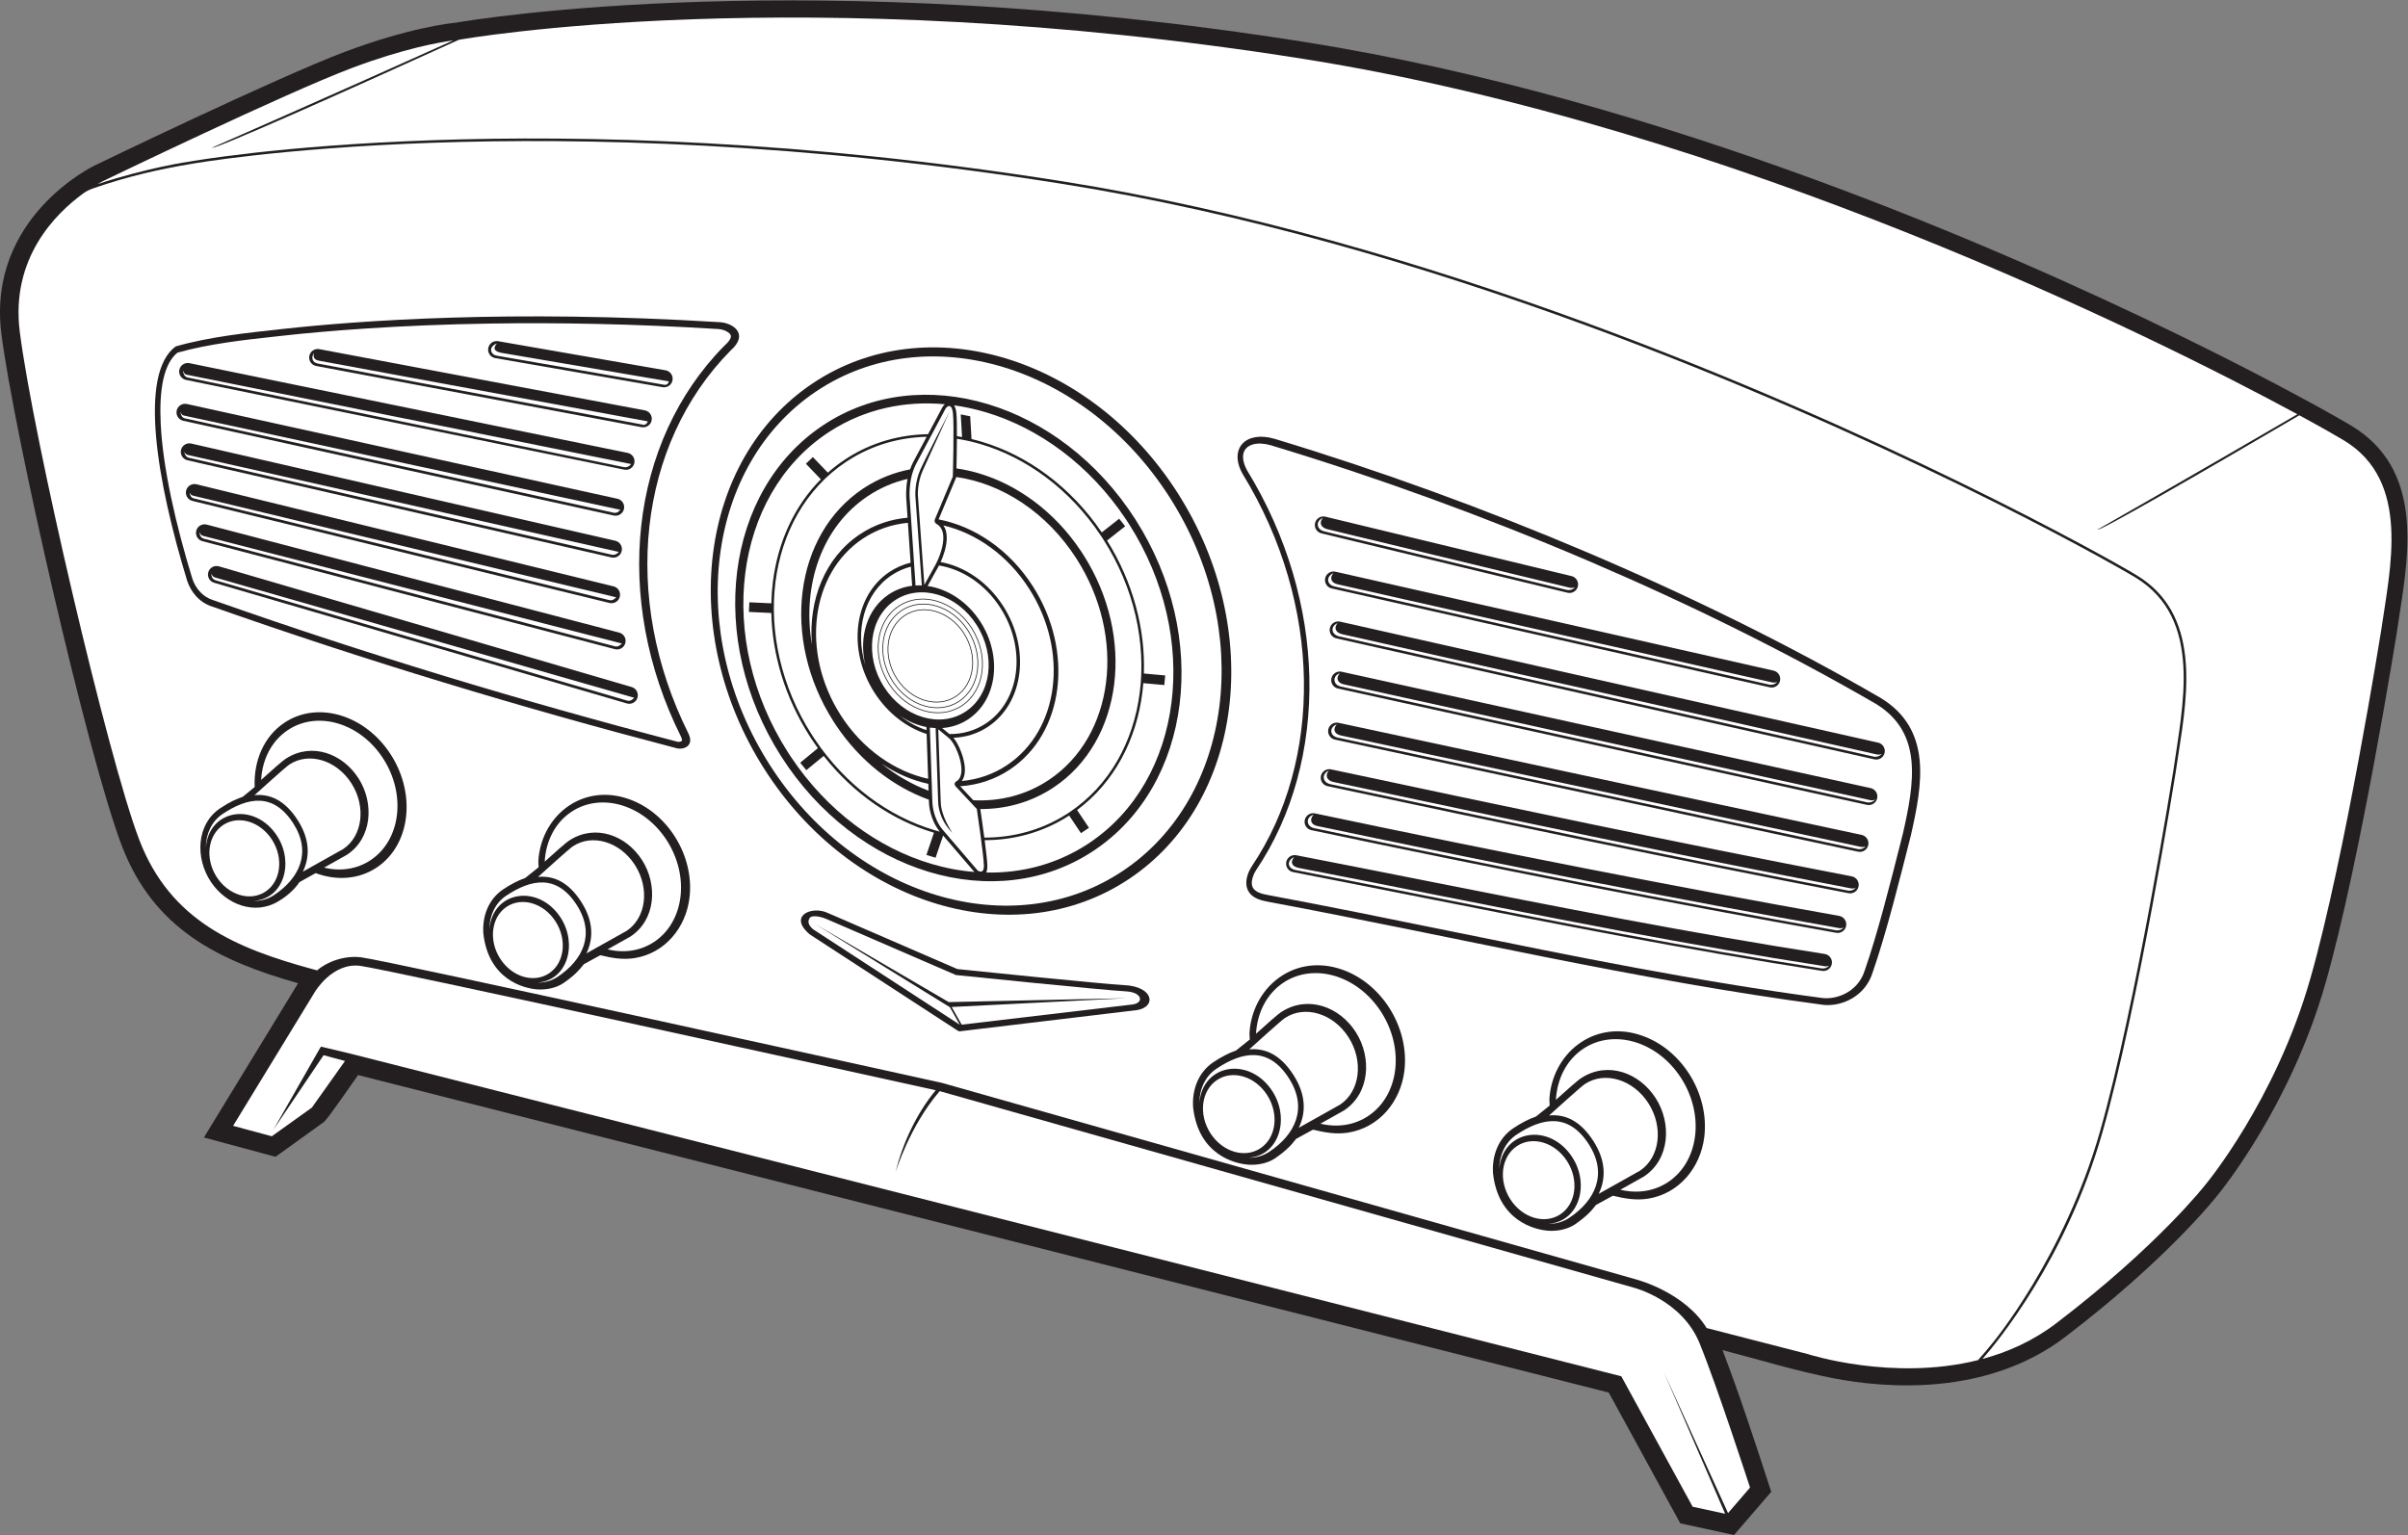
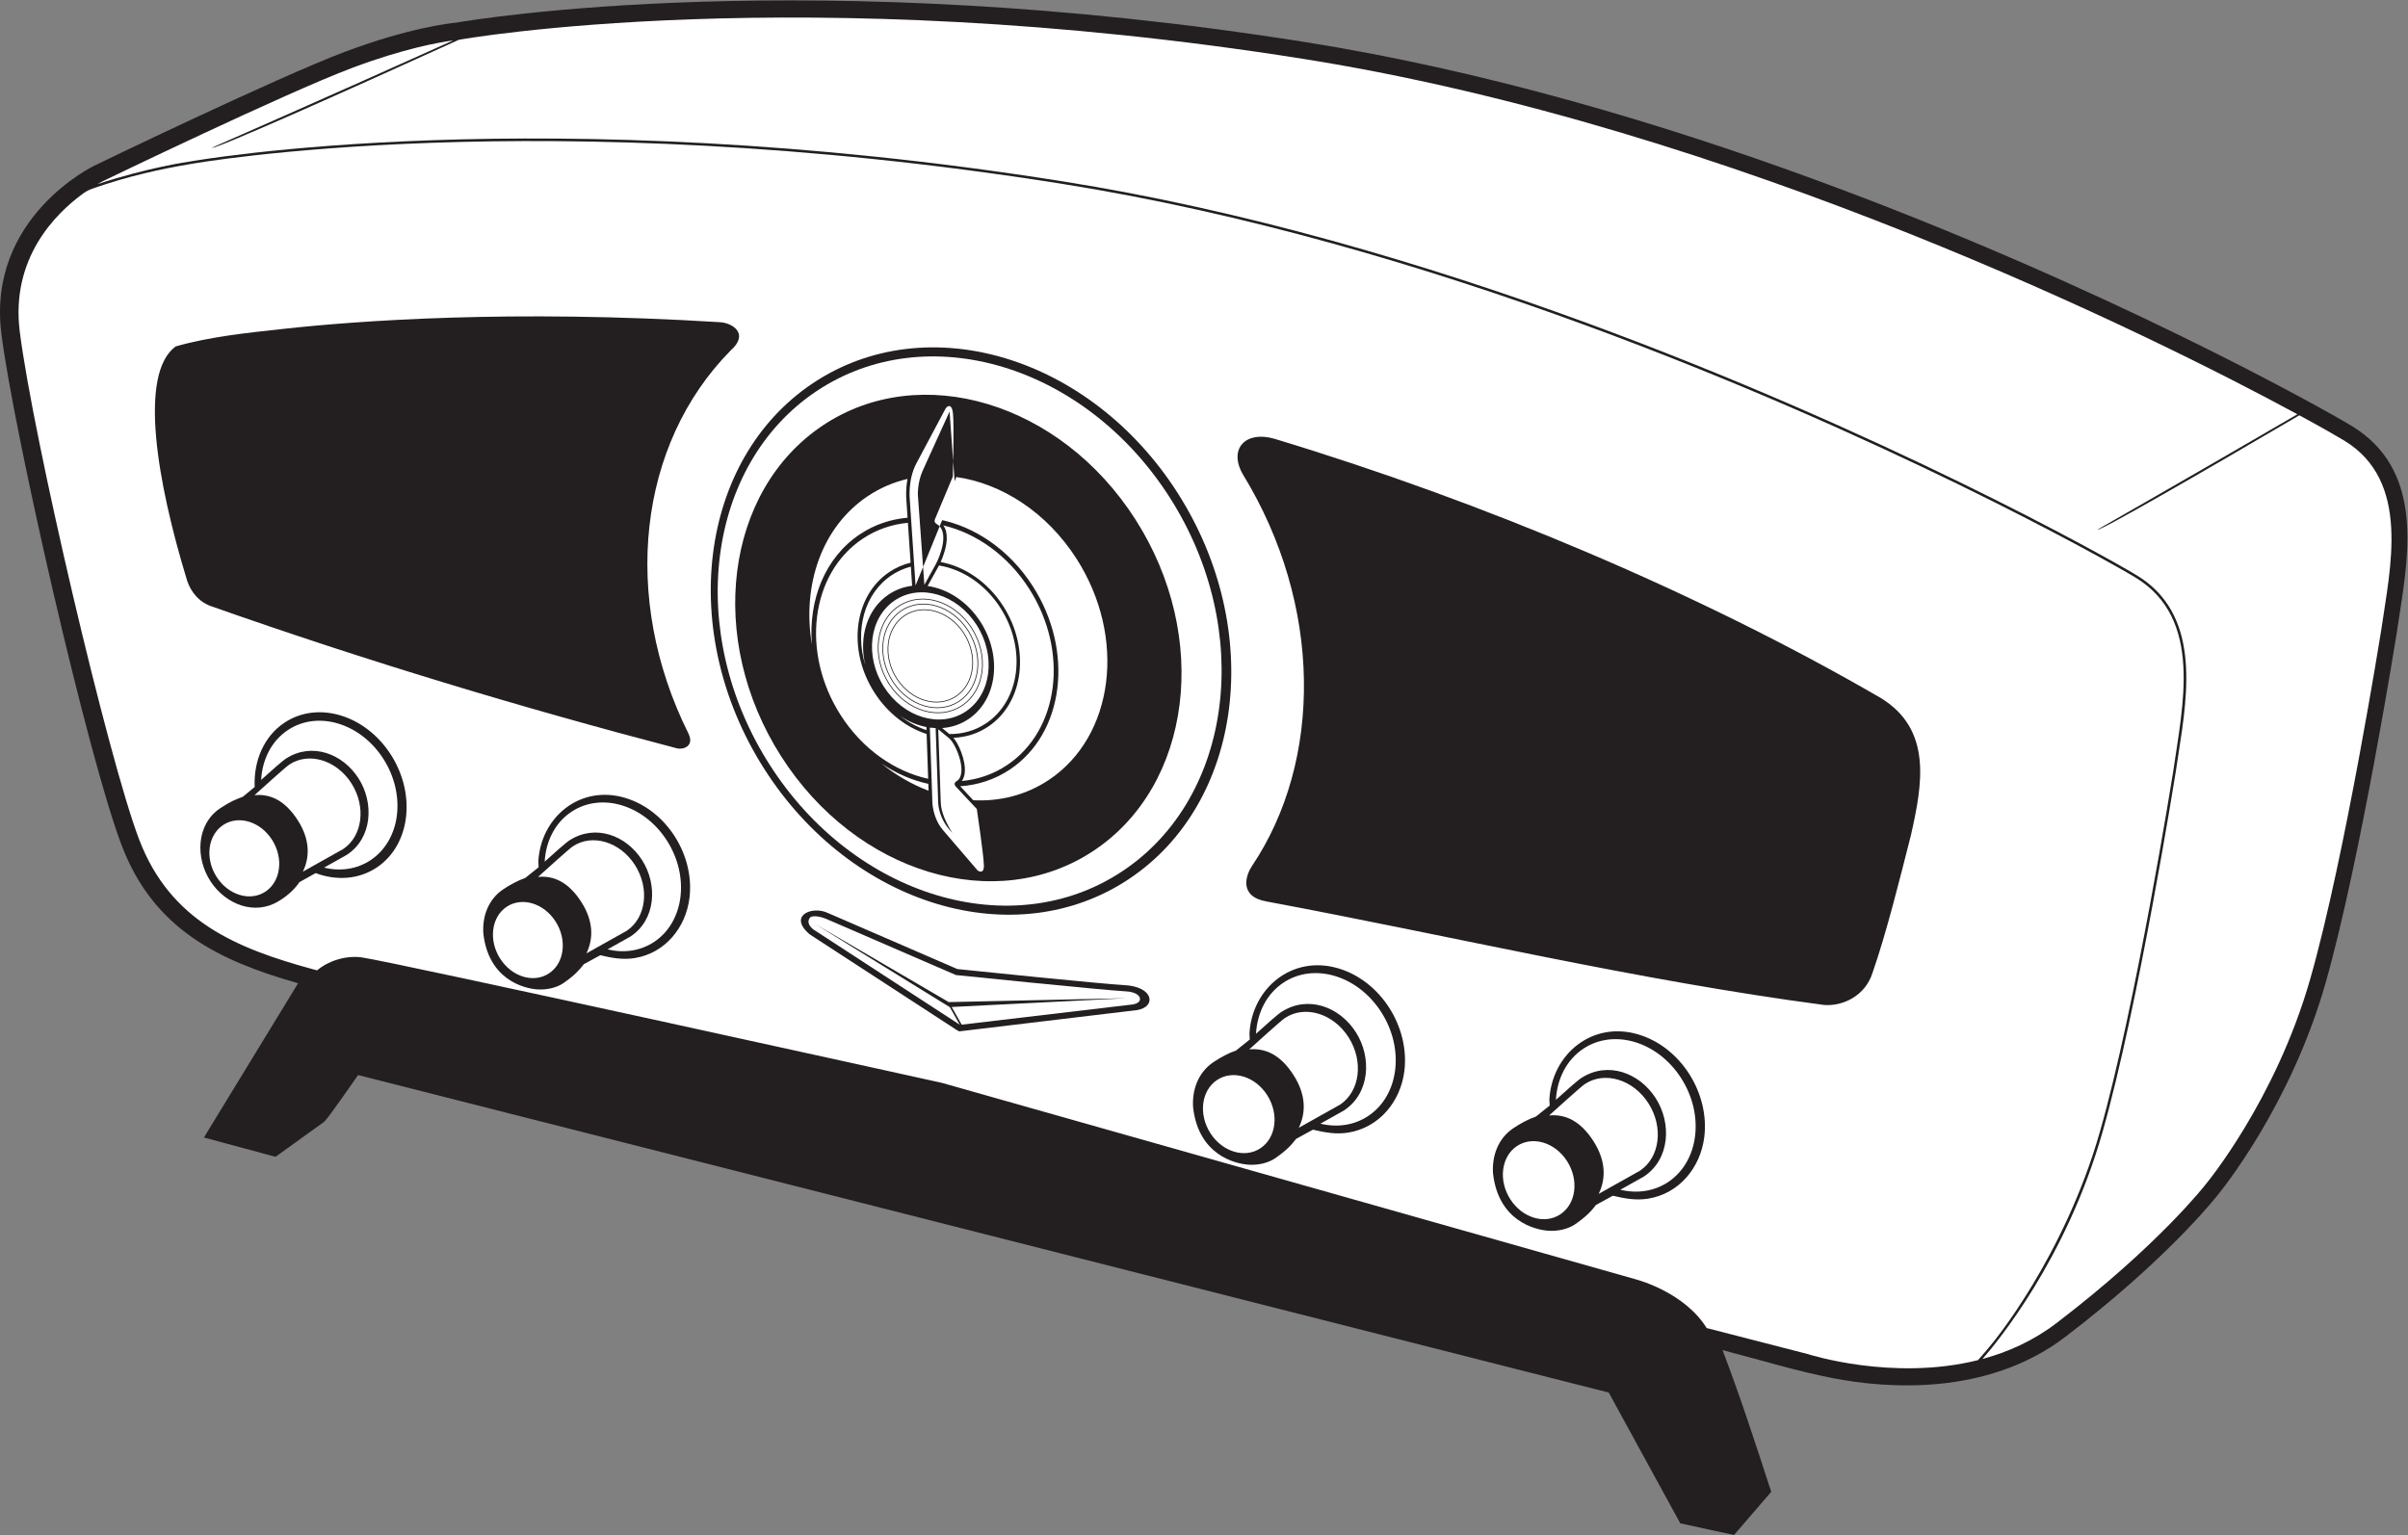
<svg xmlns="http://www.w3.org/2000/svg" viewBox="0 0 934.68 595.947" height="595.947" width="934.68" xml:space="preserve" id="svg2" version="1.1">
  <rect x="0" y="0" width="934.68" height="595.947" fill="#808080" stroke="none" />
  <defs id="defs6" />
  <g transform="matrix(1.333,0,0,-1.333,0,595.947)" id="g10">
    <g transform="scale(0.1)" id="g12">
      <path id="path14" style="fill:#231f20;fill-opacity:1;fill-rule:evenodd;stroke:none" d="m 5015.91,538.398 c 51.73,-135.871 96.8,-274.492 141.73,-412.675 L 5049.31,0 4892.8,33.895 4684.54,414.805 1042.68,1339.56 c -16.39,-23.08 -84.907,-123.01 -98.637,-136 L 802.32,1101.48 593.773,1157.72 867.988,1606.97 C 637.797,1672.19 448.07,1763.72 354.848,2007.14 254.684,2268.69 38.887,3219.73 3.953,3499.16 -38.469,3838.5 274.148,3987.96 275.043,3988.39 c 0.879,0.63 531.695,257 728.257,331.04 187.93,70.77 308.33,83.78 324.34,85.26 53.47,9.25 1032.06,172.03 2470.52,-56.14 519.3,-82.37 1033.13,-234.67 1487.07,-401.12 839.02,-307.65 1476.76,-665.23 1562.35,-717.09 205.66,-124.64 168.92,-360.9 139.69,-548.87 l -7.98,-52.98 C 6978.98,2626.57 6873.18,1962.46 6771.34,1606 6669.39,1249.19 6467.15,1001.59 6458.18,990.715 6449.43,979.52 6308.47,801.648 6014,577.051 5784.13,401.727 5487.95,427.762 5339.05,456.426 c -108.17,20.808 -216.75,54.582 -323.14,81.972 v 0" />
      <path id="path16" style="fill:#ffffff;fill-opacity:1;fill-rule:evenodd;stroke:none" d="m 2377.67,3331.48 c 321.71,214.84 782.27,76.18 1028.48,-309.64 246.23,-385.82 185,-872.93 -136.7,-1087.78 -321.71,-214.84 -782.27,-76.18 -1028.48,309.65 -246.22,385.82 -185.01,872.93 136.7,1087.77 z m 18.03,-100.07 c 284.95,190.3 692.91,67.48 910.99,-274.27 218.1,-341.75 163.87,-773.21 -121.08,-963.51 -284.96,-190.3 -692.91,-67.48 -911,274.27 -218.09,341.75 -163.86,773.21 121.09,963.51 v 0" />
-       <path id="path18" style="fill:#ffffff;fill-opacity:1;fill-rule:evenodd;stroke:none" d="m 2418.67,3215.55 c -2.8,-1.78 -5.78,-3.73 -8.93,-5.83 -137.01,-91.49 -218.57,-241.12 -239.67,-409.03 -21.16,-168.39 18.41,-355.1 123.75,-520.15 3.07,-4.82 6.31,-9.77 9.7,-14.87 105.27,-157.6 252.84,-264.72 407.85,-310.83 41.68,-12.39 83.89,-20.37 125.95,-23.74 l -91.05,106.13 -21.95,-64.69 -26.7,8.25 21.95,64.66 -1.34,0.4 c -118.64,35.28 -232.18,111.82 -319.71,223.3 l -50.58,-41.52 -17.86,21.69 51.49,42.3 c -5.37,7.41 -10.64,14.97 -15.78,22.67 -2.75,4.12 -5.55,8.41 -8.38,12.85 -72.34,113.36 -108.74,238.56 -111.4,358.23 l -65.33,3.08 1.34,28.07 63.99,-3.01 c 0.47,21.16 2.01,42.1 4.6,62.72 14.45,115.02 61.7,220.21 139.6,298.54 l -43.51,45.24 20.27,19.46 43.67,-45.4 c 15.09,13.37 31.17,25.82 48.25,37.23 2.46,1.64 5.07,3.34 7.8,5.08 71.97,45.93 152.9,68.48 235.74,69.78 l 40.26,75.64 c 1.56,3.68 4.81,8.26 8.76,11.5 -116.55,10.84 -232.29,-13.62 -332.78,-77.75 z M 2736.7,2048.44 c -30.52,37.17 -31.66,83.25 -31.7,85.77 v 0 l -0.25,7.31 c -103.29,37.25 -200.21,111.74 -270.81,217.45 -2.25,3.37 -4.61,6.99 -7.05,10.82 -76.52,119.9 -105.26,255.57 -89.88,377.98 15.44,122.88 75.3,232.5 175.9,299.67 1.99,1.34 4.2,2.77 6.59,4.3 40.72,25.98 84.82,43.11 130.52,51.93 2.59,7.41 5.74,14.82 9.59,22.04 l 38.79,72.88 c -80.06,-1.95 -158.15,-24.12 -227.7,-68.51 -2.43,-1.55 -4.99,-3.22 -7.65,-5 -117.2,-78.26 -186.96,-206.21 -205,-349.76 -18.07,-143.8 15.72,-303.23 105.66,-444.16 2.64,-4.16 5.42,-8.4 8.29,-12.71 89.88,-134.57 215.93,-226.05 348.34,-265.42 5.44,-1.62 10.89,-3.15 16.36,-4.59 z m 135.05,-119.06 c 102.21,-2.04 202.46,23.67 290.89,80.11 2.79,1.78 5.78,3.73 8.92,5.83 137.01,91.5 218.58,241.12 239.67,409.03 21.17,168.4 -18.41,355.1 -123.75,520.16 -3.07,4.81 -6.31,9.77 -9.71,14.87 -105.25,157.6 -252.83,264.72 -407.84,310.83 -30.44,9.05 -61.18,15.74 -91.93,20 3.14,-4.51 5.65,-11.64 6.84,-22.38 1.35,-12.14 1.71,-38.44 1.62,-67.51 4.97,-0.76 9.95,-1.6 14.91,-2.5 l -3.81,66.02 27.55,-5.6 3.82,-66.21 c 9.98,-2.37 19.93,-5.03 29.85,-7.98 132.57,-39.42 258.77,-130.36 349.43,-264 l 50.71,39.9 17.41,-22.07 -52.63,-41.42 -0.67,0.85 c 77.11,-123.18 112.11,-259.95 107.77,-388.21 l 62.09,-5.68 -2.53,-27.99 -61.15,5.59 c -0.73,-9.16 -1.66,-18.29 -2.8,-27.35 -17.35,-138.07 -81.95,-261.95 -190.09,-342.24 l 34.66,-51.77 -23.38,-15.61 -34.36,51.34 -2.91,-1.87 c -74.12,-47.3 -157.72,-69.81 -243.13,-69.85 4.16,-31.94 7.74,-62.71 7.78,-74.46 0.04,-9.07 -1.2,-15.44 -3.23,-19.83 z m -85.32,1263.37 c -0.19,-31.29 -0.83,-64.58 -1.33,-86.29 21.92,-3.14 43.8,-7.94 65.49,-14.39 112.89,-33.58 220.29,-111.46 296.77,-226 2.25,-3.37 4.61,-6.98 7.06,-10.82 76.52,-119.9 105.26,-255.57 89.87,-377.97 -15.44,-122.89 -75.29,-232.51 -175.89,-299.68 -2.01,-1.33 -4.2,-2.76 -6.6,-4.3 -63.17,-40.31 -134.47,-59.33 -207.25,-59.02 1.19,-8.08 6.68,-45.45 11.66,-83.12 84.39,-0.14 166.96,21.97 240.1,68.65 2.44,1.56 4.98,3.22 7.65,5 117.2,78.26 186.97,206.21 205,349.77 18.08,143.8 -15.72,303.23 -105.66,444.16 -2.65,4.15 -5.42,8.39 -8.3,12.71 -89.88,134.57 -215.92,226.05 -348.33,265.43 -23.27,6.91 -46.74,12.22 -70.24,15.87 v 0" />
      <path id="path20" style="fill:#ffffff;fill-opacity:1;fill-rule:evenodd;stroke:none" d="m 2526.94,3025.75 c 36.09,24.09 75.12,40.66 115.69,50.14 -5.96,-31.25 -3.74,-57.32 -3.42,-60.59 v 0 l 3.52,-52.42 c -49,-4.23 -96.46,-20 -138.98,-48.39 -101.74,-67.95 -150.31,-191.46 -139.55,-321.35 -29.2,172.64 28.3,342.82 162.74,432.61 z m 257.86,55.65 c 132.51,-18.92 263.69,-102.88 350.41,-238.77 145.62,-228.19 109.42,-516.28 -80.85,-643.34 -66.37,-44.32 -142.74,-63.2 -220.23,-59.3 l -38.12,40.72 c 51.08,3.44 100.64,19.32 144.85,48.85 157.68,105.29 187.69,344.05 67,533.16 -68.36,107.12 -170.42,175.35 -274.73,195.25 l 50.64,120.96 1.03,2.47 z m -80.94,-913.69 c -47.88,18.07 -94.23,44.58 -136.81,78.88 42.83,-28.81 89.16,-48.71 136.13,-58.84 l 0.68,-20.04 z m -107.79,627.54 c 17.6,11.75 36.56,20.06 56.24,25.14 l 3.74,-55.59 0.02,-0.23 c -23.99,-2.91 -47.15,-11.13 -68.07,-25.09 -63.25,-42.25 -87.76,-124.97 -68.28,-206.18 -31.13,101.73 -3.21,208.81 76.35,261.95 z m 138.19,28.47 c 67.83,-10.93 134.83,-54.45 179.23,-124.03 75.99,-119.08 57.1,-269.42 -42.19,-335.73 -32.32,-21.58 -69.19,-31.59 -106.83,-31.18 l -21.06,17.45 c 26.98,1.88 53.13,10.3 76.48,25.89 83.65,55.86 99.56,182.52 35.54,282.84 -38.12,59.74 -96,96.68 -154.27,105.01 l 31.27,56.36 c 0.59,1.06 1.2,2.2 1.83,3.39 z m -36.37,-479.6 c -27.1,8.95 -53.44,23.07 -77.57,41.91 24.22,-16.53 50.59,-27.67 77.27,-32.85 l 0.07,-1.99 0.23,-7.07 z m -185.91,557.48 c 40.33,26.94 85.29,42.09 131.75,46.41 l 7.81,-116.15 c -21.59,-5.22 -42.37,-14.15 -61.61,-26.98 -103.72,-69.27 -123.45,-226.32 -44.07,-350.71 38.75,-60.72 93.97,-102.44 152.41,-121.2 l 4.41,-130.49 c -97.15,21.33 -191.41,86.09 -255.18,186.02 -116.14,181.99 -87.27,411.76 64.48,513.1 z m 234.89,38.83 c 95.4,-22.41 187.56,-86.65 250.24,-184.88 116.15,-182 87.27,-411.77 -64.48,-513.11 -40.38,-26.97 -85.41,-42.14 -131.94,-46.42 9.76,13.19 10.75,33.15 6.92,53.78 -3.7,19.93 -11.92,40.95 -20.71,56.41 -3.46,6.09 -7.09,11.43 -10.67,15.68 35.7,1.37 70.43,11.89 101.21,32.45 103.72,69.26 123.46,226.31 44.08,350.7 -45.33,71.03 -113.2,116.06 -182.39,128.74 8.29,18.36 16.93,44.1 17.7,67.11 0.5,14.91 -2.18,28.82 -9.96,39.54 v 0" />
-       <path id="path22" style="fill:#ffffff;fill-opacity:1;fill-rule:nonzero;stroke:none" d="m 4624.07,2837.6 c -302.61,129.38 -615.96,243.32 -922.33,335.9 l 0.02,0.04 c -20.16,5.91 -37.63,6.66 -51.39,3.3 -9.84,-2.39 -17.62,-6.94 -22.81,-13.14 -5.01,-5.98 -7.81,-13.81 -7.95,-23.01 -0.16,-11.59 3.66,-25.32 12.21,-40.57 117.07,-191.17 176.23,-400.67 180.88,-601.39 4.77,-206.3 -48.08,-403.41 -154.88,-562.04 l 0.02,-0.01 c -4.61,-6.97 -9.97,-17.79 -11.96,-29.25 -1.11,-6.33 -1.13,-12.68 0.73,-18.22 1.69,-5.01 5.25,-9.85 11.49,-13.96 6.79,-4.51 16.53,-8.18 30.04,-10.52 l 0.23,-0.08 c 177.41,-33.12 354.2,-69.14 530.85,-105.15 361.91,-73.75 723.28,-147.4 1089.49,-195.82 v 0.03 c 24.84,-2.13 52.59,4.38 75.83,19.75 20.04,13.26 36.69,33.19 45.08,59.95 l 0.24,0.62 c 37.08,106.03 74.37,253.33 104.9,374 l 6.4,25.28 h 0.03 c 16.17,71.65 31.6,146.6 24.6,213.54 -6.69,64.13 -34.54,122.01 -103.97,164.22 l -0.02,-0.02 c -258.38,149.89 -543.07,290.56 -837.73,416.55 z m -47.96,-44.72 c 13.36,-3.19 21.64,-16.63 18.45,-30.02 -3.18,-13.39 -16.61,-21.67 -29.98,-18.48 l -716.76,173.01 c -13.38,3.18 -21.64,16.63 -18.46,30.02 3.18,13.39 16.61,21.67 29.99,18.48 l 716.76,-173.01 z m 588.3,-275.37 c 13.43,-3.02 21.87,-16.37 18.85,-29.82 -3.01,-13.44 -16.36,-21.89 -29.78,-18.87 l -1275.82,288.13 c -13.43,3.02 -21.87,16.37 -18.85,29.82 3.01,13.44 16.36,21.89 29.78,18.87 l 1275.82,-288.13 z m 304.53,-209.76 c 13.42,-3.03 21.86,-16.39 18.84,-29.83 -3.02,-13.44 -16.35,-21.9 -29.78,-18.87 l -1566.72,352.42 c -13.43,3.03 -21.88,16.38 -18.85,29.83 3.02,13.44 16.35,21.89 29.78,18.87 l 1566.73,-352.42 z m -21.95,-132.35 c 13.48,-2.92 22.05,-16.23 19.14,-29.72 -2.91,-13.51 -16.21,-22.09 -29.68,-19.18 l -1540.43,338.91 c -13.47,2.92 -22.04,16.23 -19.13,29.73 2.91,13.49 16.2,22.07 29.68,19.16 l 1540.42,-338.9 z m -26.1,-136.37 c 13.49,-2.85 22.1,-16.12 19.24,-29.62 -2.86,-13.5 -16.11,-22.12 -29.59,-19.27 l -1523.43,326.51 c -13.48,2.86 -22.09,16.13 -19.24,29.62 2.86,13.5 16.11,22.13 29.59,19.27 l 1523.43,-326.51 z m -28.75,-120.72 c 13.54,-2.59 22.41,-15.68 19.82,-29.23 -2.58,-13.55 -15.66,-22.44 -29.19,-19.85 -258.64,49.85 -511.31,100.88 -763.59,153.11 -257.17,53.23 -503.4,105.48 -753.53,158.7 -13.48,2.85 -22.1,16.13 -19.23,29.62 2.85,13.51 16.1,22.13 29.59,19.27 257.6,-54.81 509.2,-108.2 753.13,-158.71 248.85,-51.51 500.62,-102.33 763,-152.91 z m -36.67,-115.16 c 13.58,-2.37 22.68,-15.33 20.31,-28.94 -2.37,-13.6 -15.32,-22.71 -28.9,-20.33 -238.19,42.34 -485.12,88.68 -735.46,137.64 -261.17,51.09 -527.55,105.41 -792.76,161.34 -13.47,2.8 -22.14,16.03 -19.34,29.52 2.81,13.5 16.02,22.17 29.5,19.37 261.87,-55.24 527.89,-109.45 792.16,-161.14 249.43,-48.79 496,-95.04 734.49,-137.46 z m -42.1,-110.89 c 13.59,-2.1 22.9,-14.85 20.8,-28.45 -2.1,-13.61 -14.83,-22.94 -28.42,-20.83 -397.83,61.78 -779.04,137.32 -1169.64,214.73 -124.72,24.71 -250.42,49.63 -370.86,72.99 -13.53,2.6 -22.41,15.69 -19.82,29.24 2.59,13.56 15.66,22.44 29.2,19.85 129.65,-25.15 250.8,-49.16 371.05,-72.99 391.82,-77.65 774.24,-153.44 1167.69,-214.54 z M 1442.09,3427.75 c -13.59,2.32 -22.73,15.22 -20.41,28.81 2.31,13.58 15.21,22.73 28.8,20.41 l 487.45,-84.72 c 13.59,-2.32 22.72,-15.22 20.41,-28.81 -2.32,-13.59 -15.23,-22.73 -28.81,-20.41 l -487.44,84.72 z M 623.574,2773.39 c -13.215,3.82 -20.82,17.65 -16.992,30.86 3.828,13.21 17.648,20.82 30.859,17 L 1839.3,2469.77 c 13.21,-3.83 20.82,-17.66 16.99,-30.87 -3.83,-13.21 -17.65,-20.81 -30.86,-16.99 L 623.574,2773.39 Z m -34.195,121.2 c -13.32,3.46 -21.316,17.05 -17.863,30.37 3.445,13.33 17.043,21.33 30.363,17.88 L 1803.05,2628.21 c 13.32,-3.45 21.33,-17.05 17.87,-30.37 -3.44,-13.32 -17.05,-21.32 -30.37,-17.87 L 589.379,2894.59 Z m -29.012,117.22 c -13.375,3.23 -21.594,16.71 -18.359,30.08 3.234,13.37 16.703,21.59 30.078,18.36 L 1786.5,2762.96 c 13.38,-3.23 21.59,-16.71 18.36,-30.08 -3.24,-13.37 -16.71,-21.59 -30.08,-18.36 L 560.367,3011.81 Z m -14.535,118.45 c -13.43,3.08 -21.824,16.46 -18.75,29.88 3.074,13.43 16.453,21.83 29.883,18.75 l 1234.665,-283.1 c 13.42,-3.08 21.82,-16.45 18.75,-29.88 -3.08,-13.43 -16.46,-21.82 -29.89,-18.75 l -1234.658,283.1 z m -12.266,114.98 c -13.484,2.96 -22.007,16.3 -19.043,29.78 2.961,13.49 16.301,22.01 29.782,19.05 L 1797.89,3018.1 c 13.48,-2.96 22.01,-16.3 19.04,-29.78 -2.96,-13.48 -16.3,-22.01 -29.78,-19.05 L 533.566,3245.24 Z m 8.094,118.95 c -13.48,2.75 -22.183,15.92 -19.433,29.4 2.75,13.48 15.914,22.18 29.394,19.43 L 1827.74,3151.64 c 13.49,-2.75 22.19,-15.92 19.44,-29.4 -2.75,-13.48 -15.91,-22.18 -29.4,-19.43 L 541.66,3364.19 Z m 378.953,40.63 c -13.535,2.54 -22.453,15.57 -19.922,29.11 2.536,13.53 15.571,22.45 29.106,19.92 l 947.813,-178.26 c 13.53,-2.53 22.45,-15.55 19.92,-29.09 -2.53,-13.54 -15.57,-22.46 -29.1,-19.92 l -947.817,178.24 z m -114.566,86.27 c -96.555,-10.56 -197.07,-21.56 -289.328,-47.53 -40.512,-32.59 -53.578,-108.82 -48.758,-207.43 6.309,-128.88 43.887,-293.24 92.019,-450.6 l 0.04,0.01 c 4.761,-14.48 12.761,-28.73 24.16,-40.33 9.808,-10 22.16,-18.07 37.136,-22.65 l 0.864,-0.24 c 224.168,-79.05 448.5,-152.43 672.94,-220.7 224.92,-68.42 450.79,-131.99 677.51,-191.24 h 0.07 c 2.65,-0.71 7.01,-0.41 10.82,1.38 v 0.04 c 0.98,0.47 1.71,0.91 2.04,1.25 0.09,0.1 0.19,0.29 0.26,0.55 0.57,2.16 -0.18,5.93 -3.05,11.95 h 0.01 c -100.14,201.04 -137.41,415.04 -115.62,613.58 21.97,200.09 103.88,384.51 241.89,524.39 l 1.02,1.02 c 9.68,8.53 15.06,15.72 17.23,21.69 1.32,3.61 1.18,6.55 0.09,8.87 -1.55,3.28 -4.83,6.33 -9.01,8.95 -7.86,4.94 -17.95,7.83 -26.93,8.33 h -0.08 c -249.55,15.44 -471.81,18.91 -661.87,15.99 -272.84,-4.18 -480.113,-21.53 -606.469,-35.42 l -16.984,-1.86 v 0" />
      <path id="path24" style="fill:#ffffff;fill-opacity:1;fill-rule:evenodd;stroke:none" d="m 649.59,2067.71 c 44.598,29.79 108.445,10.57 142.582,-42.92 34.137,-53.49 25.648,-121.02 -18.949,-150.81 -44.598,-29.78 -108.453,-10.56 -142.586,42.93 -34.133,53.49 -25.653,121.02 18.953,150.8 z M 4614.6,1313.13 c 58.04,38.75 141.12,13.73 185.53,-55.86 44.42,-69.6 33.38,-157.47 -24.65,-196.22 l -120.23,-67.448 c 21.73,44.968 20.63,97.228 -15.05,153.138 -38.12,59.72 -82.53,79.63 -129.29,75.16 16.79,14.98 91.65,83.17 103.69,91.23 z m -197.49,-180.42 c 45.71,30.52 111.15,10.81 146.14,-44.01 34.98,-54.82 26.29,-124.032 -19.43,-154.559 -45.7,-30.528 -111.15,-10.832 -146.13,43.992 -34.99,54.827 -26.3,124.047 19.42,154.577 z m -675.82,372.8 c 58.03,38.75 141.12,13.74 185.53,-55.87 44.41,-69.59 33.38,-157.46 -24.66,-196.21 l -120.23,-67.45 c 21.74,44.98 20.64,97.22 -15.04,153.14 -38.12,59.73 -82.53,79.63 -129.3,75.17 16.8,14.97 91.66,83.16 103.7,91.22 z M 3543.8,1325.09 c 45.71,30.52 111.15,10.82 146.13,-44 34.99,-54.83 26.29,-124.05 -19.42,-154.57 -45.71,-30.52 -111.15,-10.83 -146.15,44 -34.97,54.82 -26.29,124.04 19.44,154.57 z m -1875.84,680.57 c 56.62,37.82 137.68,13.41 181.02,-54.5 43.33,-67.9 32.55,-153.63 -24.06,-191.45 l -117.31,-65.78 c 21.21,43.86 20.13,94.85 -14.68,149.4 -37.19,58.27 -80.52,77.69 -126.15,73.34 16.39,14.61 89.43,81.14 101.18,88.99 z m -192.69,-176.02 c 44.6,29.79 108.44,10.56 142.58,-42.93 34.14,-53.49 25.65,-121.03 -18.95,-150.81 -44.6,-29.77 -108.45,-10.56 -142.59,42.93 -34.13,53.49 -25.65,121.02 18.96,150.81 z m -632.989,414.11 c 56.621,37.81 137.684,13.4 181.019,-54.5 43.33,-67.91 32.56,-153.64 -24.062,-191.45 L 881.93,1932 c 21.215,43.88 20.133,94.86 -14.68,149.41 -37.187,58.27 -80.516,77.69 -126.145,73.34 16.383,14.61 89.422,81.14 101.176,89 v 0" />
-       <path id="path26" style="fill:#ffffff;fill-opacity:1;fill-rule:evenodd;stroke:none" d="m 4626.78,1137.41 c 55.2,-86.49 18.21,-163.25 -57.15,-213.555 -18.29,-12.207 -39.16,-17.808 -60.47,-17.468 89.77,6.367 119.84,114.453 69.82,192.823 -65.78,103.09 -204.09,81.84 -213.34,-33.58 0.28,40.76 17.4,78.3 49.76,99.92 75.15,50.21 151.83,65.18 211.38,-28.14 z m -3772.62,934.9 c 53.86,-84.39 17.77,-159.27 -55.762,-208.35 -17.839,-11.92 -38.21,-17.39 -59,-17.06 87.582,6.21 116.926,111.67 68.125,188.14 -64.183,100.57 -199.125,79.85 -208.148,-32.75 0.273,39.76 16.973,76.38 48.547,97.48 73.324,48.98 148.129,63.59 206.238,-27.46 z m 825.68,-238.07 c 53.86,-84.4 17.77,-159.29 -55.76,-208.36 -17.85,-11.92 -38.22,-17.4 -59,-17.05 87.58,6.21 116.92,111.66 68.12,188.13 -64.18,100.58 -199.12,79.86 -208.15,-32.75 0.28,39.76 16.98,76.38 48.55,97.47 73.32,49 148.13,63.6 206.24,-27.44 z M 3753.47,1329.8 c 55.2,-86.51 18.21,-163.26 -57.15,-213.56 -18.29,-12.21 -39.16,-17.81 -60.47,-17.47 89.76,6.36 119.83,114.44 69.81,192.82 -65.78,103.09 -204.08,81.85 -213.33,-33.57 0.28,40.76 17.39,78.3 49.75,99.91 75.15,50.21 151.83,65.18 211.39,-28.13 v 0" />
      <path id="path28" style="fill:#ffffff;fill-opacity:1;fill-rule:evenodd;stroke:none" d="m 4610.16,1416.06 c 89.3,59.64 217.14,21.15 285.49,-85.95 68.35,-107.1 51.36,-242.32 -37.94,-301.96 -41.43,-27.66 -91.15,-34.193 -139.37,-22.58 l 68.51,38.49 c 75.57,49.65 81.44,154.48 34.61,227.87 -47.77,74.85 -139.86,108.19 -215.92,59.65 -9.53,-5.45 -46.22,-38.19 -74.88,-64.13 3.47,60.83 30.68,116.01 79.5,148.61 z M 837.945,2344.18 c 87.121,58.2 211.855,20.63 278.545,-83.86 66.69,-104.49 50.11,-236.43 -37.02,-294.61 -40.42,-26.99 -88.927,-33.37 -135.978,-22.03 l 66.838,37.56 c 73.74,48.44 79.47,150.7 33.77,222.32 -46.6,73.02 -136.455,105.55 -210.67,58.19 -9.289,-5.31 -45.078,-37.26 -73.055,-62.57 3.395,59.36 29.938,113.2 77.57,145 z M 1663.62,2106.1 c 87.13,58.19 211.86,20.64 278.55,-83.87 66.69,-104.48 50.11,-236.41 -37.03,-294.6 -40.41,-26.99 -88.92,-33.37 -135.97,-22.04 l 66.84,37.56 c 73.74,48.45 79.47,150.72 33.76,222.33 -46.59,73.03 -136.45,105.56 -210.66,58.19 -9.29,-5.31 -45.08,-37.25 -73.06,-62.57 3.4,59.35 29.94,113.2 77.57,145 z m 2073.23,-497.65 c 89.29,59.64 217.15,21.14 285.49,-85.96 68.35,-107.1 51.36,-242.31 -37.95,-301.95 -41.42,-27.67 -91.14,-34.2 -139.36,-22.58 l 68.51,38.49 c 75.57,49.64 81.44,154.47 34.6,227.87 -47.76,74.84 -139.85,108.18 -215.92,59.64 -9.52,-5.44 -46.2,-38.19 -74.88,-64.14 3.48,60.84 30.69,116.02 79.51,148.63 v 0" />
      <path id="path30" style="fill:#ffffff;fill-opacity:1;fill-rule:nonzero;stroke:none" d="m 5601.11,658.535 c 58.35,101.25 124.01,237.051 169.29,395.565 90.45,316.56 183.99,879.19 201.62,987.5 1.46,9.01 2.89,17.91 4.2,26.92 26.58,181.95 80.39,420.28 -106.71,533.66 -83.99,50.89 -710.37,402 -1537.3,705.22 -446.83,163.84 -952.16,313.68 -1461.97,394.54 -1226.31,194.52 -2111.549,100.4 -2359.955,65.95 -111.293,-15.44 -217.508,-41.06 -324.949,-77.32 84.941,39.45 216.922,69.66 326.25,84.75 251.848,34.75 1136.254,127.77 2359.784,-66.3 510.37,-80.95 1016.14,-230.91 1463.31,-394.88 827.42,-303.39 1454.45,-654.88 1538.53,-705.84 177.38,-107.5 143.62,-324.55 116.77,-497.23 l -7.91,-52.23 c -0.3,-1.9 -104.44,-655.59 -204.76,-1006.7 -8.5,-29.79 -92.29,-279.882 -176.2,-393.605 v 0" />
      <path id="path32" style="fill:#ffffff;fill-opacity:1;fill-rule:evenodd;stroke:none" d="m 5772.73,512.668 c 73.85,19.937 147.6,52.672 214.94,104.031 298.87,227.949 435.63,405.241 435.63,405.241 0,0 202.63,243.15 303.93,597.73 101.32,354.59 206.79,1016.63 206.79,1016.63 25.54,179.38 87.37,432.9 -108.28,551.46 -18.52,11.22 -63.19,36.92 -130.34,73.39 -293.45,-172.32 -583.92,-339.69 -587.76,-332.91 1.38,0.78 281.45,160.71 582.17,335.94 -412.31,223.46 -1640.19,836.03 -2895.5,1035.15 -1469.01,233.01 -2456.78,55.72 -2456.78,55.72 l -1.08,-0.09 c -340.239,-154.83 -715.614,-322.2 -719.052,-314.28 1.586,0.69 353.739,155.11 702.442,312.35 -39.66,-5.33 -144.26,-23.51 -295.01,-80.29 -194.912,-73.41 -723.967,-329.07 -723.967,-329.07 0,0 -6.425,-3.08 -17.168,-9.33 144.239,47.8 266.461,65.84 270.985,66.2 9.269,1.65 1024.72,182.32 2536.91,-57.54 532.23,-84.42 1059.65,-240.8 1525.96,-411.79 862.86,-316.39 1516.73,-682.92 1604.41,-736.06 184.97,-112.1 149.77,-338.44 121.76,-518.51 l -8.24,-54.48 c -0.31,-1.96 -108.91,-683.65 -213.53,-1049.81 -105.7,-369.987 -308.07,-612.948 -349.22,-659.682 v 0" />
      <path id="path34" style="fill:#ffffff;fill-opacity:1;fill-rule:evenodd;stroke:none" d="m 912.016,1647.52 11.629,-2.99 c 26.898,24.08 78.185,44.2 127.945,37.99 81.34,-10.17 1684.55,-364.19 1689.16,-365.22 l 1.36,-0.29 2021.14,-572.401 v -0.019 c 8.39,-2.207 142.55,-38.836 206.33,-141.828 l 294.1,-75.731 c 0,0 246.49,-80.136 496.03,-17.754 28.12,31.493 41.84,49.278 41.97,49.434 0.61,0.684 208.7,250.398 313.08,615.699 104.35,365.28 212.67,1044.73 213.33,1048.86 h -0.01 c 27.19,190.81 88.22,445.38 -109.98,565.5 -87.59,53.07 -740.79,419.21 -1603.13,735.41 -465.95,170.86 -992.92,327.11 -1524.55,411.44 -1515.63,240.41 -2531.666,58.02 -2534.635,57.51 -90.32,-14.97 -184.887,-36.25 -283.484,-70.72 -12.11,-4.23 -20.172,-7.99 -30.539,-15.55 C 161.5,3848.41 30.84,3718.55 57.512,3505.22 95.508,3201.3 314.297,2262.99 405.473,2024.91 c 91.183,-238.07 283.66,-316.6 506.543,-377.39 z M 2785.68,1470.86 2357.89,1749.3 c -64.53,54.59 7.29,84.3 52.85,62.22 l 15.01,-6.4 362.14,-156.85 c 35.34,-3.64 419.8,-43.25 486.99,-46.85 83.59,-4.23 93.82,-62.72 36.42,-72.59 l -518.3,-62.03 -7.32,4.06 z M 511.586,3461.75 c 100.133,28.69 209.394,39.63 313.281,51.05 214.743,23.61 663.123,57.16 1271.623,19.5 36.24,-2.03 86.67,-33.44 30.73,-82.76 -269.07,-272.7 -319.86,-719.35 -122.45,-1115.4 18.38,-38.66 -17.87,-47.12 -33.2,-43.06 -453.57,118.54 -904.49,254.58 -1352.09,412.42 -39.539,12.1 -63.89,43.61 -74.5,75.86 -88.531,289.28 -141.742,602.81 -33.394,682.39 z M 828.129,2365.74 c 97.059,64.81 236.001,22.98 310.281,-93.42 74.28,-116.39 55.81,-263.35 -41.24,-328.16 -52.69,-35.19 -117.721,-38.94 -178.053,-16.39 l -47.539,-26.54 c -8.555,-13.8 -29.953,-37.47 -60.308,-55.23 -69.586,-42.54 -153.239,-9.48 -197.122,56.17 -46.605,69.69 -42.046,168.28 26.622,214.16 31.835,21.26 45.445,25.66 66.453,33.88 l 34.355,28.31 c -3.25,76.03 26.699,147.25 86.551,187.22 z M 1820.18,2146.9 c 121.27,-36.07 203.06,-167.61 187.43,-292.06 -10.92,-86.87 -71.73,-160.38 -159.21,-174.54 -34.83,-5.64 -66.85,0.25 -100.44,8.29 l -47.86,-26.19 c -13.77,-17.84 -27.5,-32.89 -59.6,-55.15 -21.23,-14.18 -48.87,-19.65 -74.36,-18.29 -40.58,2.33 -143.4,28.54 -158.62,162.5 -3.65,50.19 14.67,100.22 57.54,128.85 21.26,14.2 42.82,25.78 64.38,33.26 l 38.96,31.13 -0.81,17.64 c 7.31,128.18 121.26,223.62 252.59,184.56 z m 2077.03,-496.64 c 124.31,-36.97 208.12,-171.78 192.11,-299.34 -11.19,-89.04 -73.52,-164.38 -163.18,-178.9 -35.7,-5.78 -68.52,0.25 -102.95,8.49 l -49.05,-26.83 c -14.11,-18.28 -28.18,-33.71 -61.08,-56.53 -21.77,-14.53 -50.1,-20.15 -76.22,-18.75 -41.59,2.4 -146.98,29.26 -162.58,166.56 -3.75,51.43 15.03,102.72 58.97,132.06 21.79,14.56 43.89,26.42 65.99,34.11 l 39.93,31.89 -0.83,18.07 c 7.49,131.38 124.28,229.2 258.89,189.17 z m 873.31,-192.38 c 124.3,-36.97 208.13,-171.79 192.11,-299.34 -11.19,-89.05 -73.52,-164.38 -163.18,-178.903 -35.7,-5.782 -68.52,0.254 -102.95,8.488 l -49.05,-26.824 c -14.11,-18.285 -28.18,-33.711 -61.08,-56.535 -21.77,-14.532 -50.1,-20.137 -76.23,-18.75 -41.59,2.402 -146.96,29.257 -162.56,166.564 -3.75,51.43 15.03,102.71 58.97,132.07 21.79,14.55 43.88,26.4 65.98,34.09 l 39.93,31.89 -0.83,18.07 c 7.5,131.39 124.29,229.21 258.89,189.18 z M 3711.46,3192.63 c 605.51,-182.96 1239.03,-449.6 1764.28,-754.32 152.1,-92.18 121.89,-253.03 88.74,-399.85 -31.71,-125.06 -71.7,-286.2 -111.85,-400.99 -21.22,-67.71 -87.35,-98.33 -141.61,-93.68 -546.01,72.14 -1080.43,200.1 -1622.3,301.25 -83.58,14.52 -59.86,78.05 -43.58,102.66 206.48,306.6 206.95,761.03 -26.46,1142.14 -42,74.19 8.7,127.54 92.78,102.79 z m -1344.55,161.89 c 332.31,221.92 808.07,78.69 1062.4,-319.85 254.33,-398.54 191.1,-901.72 -141.21,-1123.65 -332.31,-221.92 -808.06,-78.68 -1062.4,319.86 -254.33,398.54 -191.09,901.72 141.21,1123.64 v 0" />
-       <path id="path36" style="fill:#ffffff;fill-opacity:1;fill-rule:nonzero;stroke:none" d="m 5326.53,1658.23 c -5.42,-6.07 -13.73,-9.35 -22.37,-8.02 -397.82,61.79 -769.22,135.81 -1159.81,213.21 -124.73,24.71 -250.42,49.63 -370.87,73 -25.09,4.8 -27.53,27.77 -5.04,37.88 -13.26,-15.84 -5.33,-27.85 13.9,-31.54 120.45,-23.37 246.14,-48.28 370.87,-72.99 390.6,-77.41 762,-151.43 1159.82,-213.21 4.74,-0.73 9.38,-0.08 13.5,1.67 z m -3879.38,1776.5 c -18.26,2.33 -27.12,25.02 -0.1,35.87 -12.25,-14.35 -8.49,-23.45 13.65,-27.63 l 487.03,-83.09 c -0.55,-2.91 -4.25,-11.4 -13.14,-9.88 l -487.44,84.73 z M 628.645,2780.37 c -10.309,2.99 -12.77,9.99 -13.493,20.1 2.922,-6.52 4.223,-9.72 11.739,-11.85 L 1842.16,2439.73 c 1.61,-0.45 3.23,-0.75 4.83,-0.89 -6.19,-6.94 -12.19,-11.19 -21.71,-8.43 L 628.645,2780.37 Z m -34.196,121.2 c -10.054,2.61 -12.648,10.04 -14,19.72 3.223,-5.94 4.446,-9.65 11.614,-11.47 L 1806.28,2597.61 c 1.59,-0.4 3.18,-0.64 4.76,-0.75 -6.02,-6.72 -12.02,-10.77 -21.36,-8.36 L 594.449,2901.57 Z m -29.015,117.22 c -9.77,2.36 -11.723,8.6 -13.536,17.86 3.383,-5.43 3.809,-8 10.602,-9.61 l 1227.4,-294.96 c 1.55,-0.37 3.11,-0.58 4.65,-0.66 -5.92,-6.6 -11.68,-10.64 -20.9,-8.41 L 565.434,3018.79 Z m -14.539,118.45 c -9.684,2.22 -12.321,8.53 -14.352,17.63 3.473,-5.21 4.484,-7.88 11.148,-9.38 L 1798.03,2864.05 c 1.43,-0.32 2.85,-0.51 4.26,-0.59 -5.86,-6.52 -12.6,-10.27 -21.75,-8.18 L 550.895,3137.24 Z m -12.266,114.97 c -9.609,2.12 -11.324,9.83 -13.531,18.78 3.535,-5.03 3.55,-9.11 10.097,-10.53 L 1802.56,2986.58 c 1.33,-0.29 2.65,-0.46 3.97,-0.54 -5.82,-6.47 -11.01,-10.52 -20.12,-8.52 L 538.629,3252.21 Z m 8.101,118.96 c -9.871,2.01 -12.425,11.19 -14.558,20.4 3.59,-5.27 4.453,-10.79 11.277,-12.16 L 1834.81,3119.76 c 1.01,-0.2 2.01,-0.33 3.01,-0.42 -4.29,-6.55 -12.3,-10.92 -21.3,-9.08 L 546.73,3371.17 Z m 378.95,40.63 c -17.2,3.22 -19.938,17.92 -11.594,30.78 -2.684,-13.2 1.266,-19.94 15.394,-22.53 l 956.91,-176.66 c -1.81,-6.17 -7.35,-10.87 -12.9,-9.84 L 925.68,3411.8 Z m 3660.63,-651.46 c -5.9,-6.59 -15.13,-9.83 -24.34,-7.63 l -705.92,170.4 c -23.56,5.6 -25.29,30.04 -3.94,39.1 -12.12,-13.55 -5.7,-28.35 12.8,-32.76 l 705.93,-170.4 c 5.37,-1.28 10.74,-0.71 15.47,1.29 z m 588.96,-275.73 c -5.84,-6.52 -14.92,-9.77 -24.05,-7.71 l -1265.33,285.76 c -23.81,5.36 -24.5,29.63 -2.98,38.77 -12.23,-13.67 -6.89,-28.21 11.85,-32.43 l 1265.33,-285.76 c 5.27,-1.19 10.55,-0.6 15.18,1.37 z m 304.28,-209.73 c -5.83,-6.52 -14.92,-9.76 -24.04,-7.71 l -1556,350.02 c -23.81,5.36 -26.08,29.47 -4.56,38.61 -12.22,-13.67 -5.3,-28.05 13.42,-32.26 l 1555.99,-350.02 c 5.29,-1.2 10.56,-0.61 15.19,1.36 z M 5460.3,2141.8 c -5.79,-6.48 -14.79,-9.73 -23.87,-7.77 l -1532.17,337.1 c -23.99,5.18 -24.4,31.55 -2.89,38.58 -12.33,-13.75 -7.15,-28.16 11.76,-32.24 l 1532.16,-337.1 c 5.24,-1.12 10.44,-0.53 15.01,1.43 z m -27.39,-136.1 c -5.77,-6.43 -14.73,-9.69 -23.78,-7.77 l -1513.79,324.43 c -24.03,5.1 -25.13,30.39 -2.81,38.57 -12.33,-13.77 -7.26,-28.21 11.68,-32.22 L 5418,2004.27 c 5.19,-1.11 10.36,-0.5 14.91,1.43 z m -29.06,-120.86 c -5.65,-6.32 -14.37,-9.59 -23.28,-7.89 -258.64,49.85 -500.88,98.87 -753.16,151.1 -257.16,53.24 -503.39,105.47 -753.53,158.7 -24.04,5.09 -25.92,30.31 -4.24,39.53 -12.34,-13.78 -5.83,-29.17 13.11,-33.19 250.13,-53.21 496.36,-105.46 753.53,-158.71 252.27,-52.21 494.52,-101.23 753.15,-151.08 5.04,-0.96 10.02,-0.33 14.42,1.54 z m -35.12,-115.65 c -5.57,-6.21 -14.1,-9.49 -22.91,-7.95 -238.18,42.35 -475.83,87.03 -726.17,135.99 -261.17,51.09 -527.55,105.41 -792.76,161.33 -24.08,5.03 -25.41,32.2 -2.1,39.19 -12.34,-13.79 -8.02,-28.88 10.97,-32.84 265.21,-55.94 531.58,-110.24 792.76,-161.32 250.34,-48.98 487.98,-93.66 726.17,-136 4.92,-0.87 9.75,-0.23 14.04,1.6 v 0" />
      <path id="path38" style="fill:#ffffff;fill-opacity:1;fill-rule:evenodd;stroke:none" d="m 2367.55,1764.19 427.27,-278.12 -29.19,51.6 -0.83,0.21 -390.98,241.4 388.79,-227.22 517.64,11.37 -508.98,-25.63 29.14,-51.46 496.4,58.68 c 35.23,4.17 29.85,35.72 -17.75,38.27 -70.79,3.79 -495.61,47.59 -495.61,47.59 l -377.93,163.68 c -10.07,4.37 -41.6,13.6 -48.38,1.61 -3.09,-5.46 -7.71,-16.57 10.41,-31.98 v 0" />
-       <path id="path40" style="fill:#ffffff;fill-opacity:1;fill-rule:evenodd;stroke:none" d="m 2707.62,2351.5 7.34,-216.98 c 0,0 0.34,-45.87 31.01,-81.62 l 100.68,-117.35 c 0,0 18.48,-13.67 18.37,13.66 -0.1,27.33 -20.59,165.22 -20.59,165.22 l -61.93,66.14 c 0,0 -7.43,8.86 2.3,14.4 34.9,19.85 0.59,107.48 -21.01,125.4 l -31.66,26.24 7.15,-210.86 0.02,-0.12 c 0,-29.72 17.98,-66.45 33.97,-90.54 -42.31,41.41 -41.47,90.41 -41.47,90.54 h 0.01 l -7.27,214.53 -16.92,1.34 z m -74.19,327.23 1.77,1.16 v 0.01 c 26.87,17.14 59.17,20.1 89.96,10.94 30.73,-9.14 59.97,-30.36 80.8,-61.55 h 0.01 c 0.58,-0.87 1.22,-1.85 1.92,-2.95 20.84,-32.66 28.68,-69.63 24.49,-102.96 -4.2,-33.42 -20.47,-63.21 -47.79,-81.45 l -0.01,-0.01 -1.77,-1.16 h -0.01 c -26.87,-17.15 -59.17,-20.1 -89.95,-10.95 -30.73,9.15 -59.97,30.36 -80.81,61.56 v 0 c -0.58,0.86 -1.22,1.85 -1.92,2.95 -20.85,32.66 -28.68,69.62 -24.49,102.95 4.2,33.41 20.46,63.21 47.79,81.46 h 0.01 z m 2.93,-0.65 -1.75,-1.14 c -26.77,-17.88 -42.72,-47.12 -46.84,-79.92 -4.13,-32.88 3.6,-69.33 24.16,-101.55 0.55,-0.86 1.2,-1.84 1.91,-2.91 h -0.01 c 20.55,-30.76 49.36,-51.67 79.63,-60.68 30.21,-8.98 61.87,-6.1 88.18,10.69 l 1.75,1.14 c 26.78,17.89 42.72,47.13 46.84,79.93 4.13,32.87 -3.6,69.32 -24.16,101.54 -0.55,0.87 -1.19,1.85 -1.9,2.91 v 0 c -20.54,30.77 -49.36,51.68 -79.62,60.68 -30.21,8.98 -61.87,6.1 -88.19,-10.69 z m -12.13,15.06 1.98,1.3 0.02,0.01 c 30.12,19.23 66.34,22.54 100.87,12.26 34.47,-10.25 67.28,-34.05 90.64,-69.04 v 0 c 0.69,-1.03 1.41,-2.13 2.16,-3.31 23.39,-36.64 32.17,-78.1 27.48,-115.5 -4.71,-37.47 -22.95,-70.88 -53.59,-91.34 -0.64,-0.43 -1.31,-0.87 -2.01,-1.31 -30.12,-19.23 -66.35,-22.54 -100.87,-12.27 -34.48,10.26 -67.28,34.05 -90.66,69.04 v 0.01 c -0.68,1.02 -1.4,2.13 -2.15,3.3 -23.38,36.64 -32.16,78.1 -27.46,115.5 4.7,37.47 22.94,70.89 53.58,91.35 h 0.01 z m 3.16,-0.5 -1.98,-1.29 c -30.08,-20.1 -48,-52.96 -52.63,-89.82 -4.64,-36.93 4.04,-77.88 27.14,-114.08 0.65,-1.03 1.37,-2.13 2.13,-3.27 23.08,-34.56 55.45,-58.05 89.47,-68.17 33.94,-10.1 69.53,-6.86 99.11,12.01 l 1.96,1.28 c 30.09,20.1 48.01,52.96 52.64,89.82 4.64,36.93 -4.04,77.89 -27.14,114.09 -0.66,1.03 -1.39,2.13 -2.14,3.27 -23.08,34.56 -55.46,58.05 -89.46,68.17 -33.95,10.09 -69.53,6.85 -99.1,-12.01 z m -11.3,13.25 c 0.68,0.46 1.43,0.95 2.19,1.43 33.01,21.07 72.7,24.7 110.54,13.44 37.78,-11.24 73.74,-37.32 99.36,-75.68 0.77,-1.15 1.55,-2.37 2.35,-3.62 25.63,-40.16 35.26,-85.6 30.11,-126.59 -5.16,-41.06 -25.14,-77.68 -58.72,-100.1 v -0.01 c -0.62,-0.42 -1.36,-0.89 -2.19,-1.43 -33.02,-21.06 -72.7,-24.69 -110.54,-13.44 -37.78,11.24 -73.74,37.32 -99.35,75.68 -0.78,1.16 -1.57,2.37 -2.37,3.63 -25.62,40.15 -35.25,85.6 -30.1,126.59 v 0 c 5.15,41.05 25.14,77.67 58.72,100.1 z m 3.34,-0.38 c -0.68,-0.44 -1.4,-0.91 -2.15,-1.41 -33.02,-22.05 -52.69,-58.12 -57.77,-98.57 v 0 c -5.1,-40.53 4.43,-85.46 29.78,-125.18 0.74,-1.17 1.53,-2.37 2.34,-3.58 25.32,-37.93 60.85,-63.71 98.17,-74.81 37.25,-11.08 76.31,-7.53 108.77,13.18 0.61,0.4 1.34,0.88 2.15,1.42 v 0 c 33.03,22.05 52.69,58.11 57.78,98.57 5.09,40.52 -4.43,85.46 -29.78,125.17 -0.74,1.17 -1.53,2.37 -2.34,3.58 -25.33,37.92 -60.85,63.71 -98.17,74.81 -37.26,11.08 -76.32,7.53 -108.78,-13.18 z m -13.69,16.62 c 74.5,49.75 181.16,17.64 238.18,-71.7 57.02,-89.35 42.84,-202.16 -31.66,-251.91 -74.49,-49.75 -181.15,-17.64 -238.17,71.7 -57.02,89.35 -42.84,202.16 31.65,251.91 z m 60.28,43.34 -16.85,250.49 c 0,0 -6.2,57.29 19.22,105.06 l 83.45,156.77 c 3.24,8.01 19.29,23.09 23.08,-11.05 3.79,-34.14 -0.37,-183.98 -0.37,-183.98 l -51.49,-123 c 0,0 -5.84,-9.45 4.64,-15.38 37.57,-21.22 11.08,-92.06 -3.98,-119.21 l -32.04,-57.76 -18.81,260.32 c -0.09,1.75 -1.76,37.16 13.92,72.15 l 78.27,172.18 c -0.18,-0.36 -68.61,-132.36 -85.1,-169.15 -16.82,-37.52 -14.55,-75.62 -14.55,-75.71 l 18.89,-261.58 c -6.35,0.33 -12.44,0.28 -18.28,-0.15 v 0" />
-       <path id="path42" style="fill:#ffffff;fill-opacity:1;fill-rule:evenodd;stroke:none" d="m 4928.78,82.324 -207.73,379.922 -3701.24,939.844 -78.173,18.59 -6.973,1.72 -3.848,-6.06 -134.703,-235.97 146.055,217.01 62.372,-16.79 -96.376,-135.74 -116.719,-83.55 -112.668,30.38 238.082,390.05 c 0,0 50.657,86.11 131.701,75.98 77.19,-9.66 1537.16,-331.69 1676.17,-362.37 -54.98,-66.32 -96.14,-153.04 -117.05,-239.04 0.19,0.54 40.78,134.72 128.59,236.43 L 4756.52,720.586 c 0,0 140.63,-35.059 192.48,-162.09 51.86,-127.039 146.91,-420.441 146.91,-420.441 l -64,-74.254 -187,410.679 178.55,-412.664 -94.68,20.508 v 0" />
+       <path id="path40" style="fill:#ffffff;fill-opacity:1;fill-rule:evenodd;stroke:none" d="m 2707.62,2351.5 7.34,-216.98 c 0,0 0.34,-45.87 31.01,-81.62 l 100.68,-117.35 c 0,0 18.48,-13.67 18.37,13.66 -0.1,27.33 -20.59,165.22 -20.59,165.22 l -61.93,66.14 c 0,0 -7.43,8.86 2.3,14.4 34.9,19.85 0.59,107.48 -21.01,125.4 l -31.66,26.24 7.15,-210.86 0.02,-0.12 c 0,-29.72 17.98,-66.45 33.97,-90.54 -42.31,41.41 -41.47,90.41 -41.47,90.54 h 0.01 l -7.27,214.53 -16.92,1.34 z m -74.19,327.23 1.77,1.16 v 0.01 c 26.87,17.14 59.17,20.1 89.96,10.94 30.73,-9.14 59.97,-30.36 80.8,-61.55 h 0.01 c 0.58,-0.87 1.22,-1.85 1.92,-2.95 20.84,-32.66 28.68,-69.63 24.49,-102.96 -4.2,-33.42 -20.47,-63.21 -47.79,-81.45 l -0.01,-0.01 -1.77,-1.16 h -0.01 c -26.87,-17.15 -59.17,-20.1 -89.95,-10.95 -30.73,9.15 -59.97,30.36 -80.81,61.56 v 0 c -0.58,0.86 -1.22,1.85 -1.92,2.95 -20.85,32.66 -28.68,69.62 -24.49,102.95 4.2,33.41 20.46,63.21 47.79,81.46 h 0.01 z m 2.93,-0.65 -1.75,-1.14 c -26.77,-17.88 -42.72,-47.12 -46.84,-79.92 -4.13,-32.88 3.6,-69.33 24.16,-101.55 0.55,-0.86 1.2,-1.84 1.91,-2.91 h -0.01 c 20.55,-30.76 49.36,-51.67 79.63,-60.68 30.21,-8.98 61.87,-6.1 88.18,10.69 l 1.75,1.14 c 26.78,17.89 42.72,47.13 46.84,79.93 4.13,32.87 -3.6,69.32 -24.16,101.54 -0.55,0.87 -1.19,1.85 -1.9,2.91 v 0 c -20.54,30.77 -49.36,51.68 -79.62,60.68 -30.21,8.98 -61.87,6.1 -88.19,-10.69 z m -12.13,15.06 1.98,1.3 0.02,0.01 c 30.12,19.23 66.34,22.54 100.87,12.26 34.47,-10.25 67.28,-34.05 90.64,-69.04 v 0 c 0.69,-1.03 1.41,-2.13 2.16,-3.31 23.39,-36.64 32.17,-78.1 27.48,-115.5 -4.71,-37.47 -22.95,-70.88 -53.59,-91.34 -0.64,-0.43 -1.31,-0.87 -2.01,-1.31 -30.12,-19.23 -66.35,-22.54 -100.87,-12.27 -34.48,10.26 -67.28,34.05 -90.66,69.04 v 0.01 c -0.68,1.02 -1.4,2.13 -2.15,3.3 -23.38,36.64 -32.16,78.1 -27.46,115.5 4.7,37.47 22.94,70.89 53.58,91.35 h 0.01 z m 3.16,-0.5 -1.98,-1.29 c -30.08,-20.1 -48,-52.96 -52.63,-89.82 -4.64,-36.93 4.04,-77.88 27.14,-114.08 0.65,-1.03 1.37,-2.13 2.13,-3.27 23.08,-34.56 55.45,-58.05 89.47,-68.17 33.94,-10.1 69.53,-6.86 99.11,12.01 l 1.96,1.28 c 30.09,20.1 48.01,52.96 52.64,89.82 4.64,36.93 -4.04,77.89 -27.14,114.09 -0.66,1.03 -1.39,2.13 -2.14,3.27 -23.08,34.56 -55.46,58.05 -89.46,68.17 -33.95,10.09 -69.53,6.85 -99.1,-12.01 z m -11.3,13.25 c 0.68,0.46 1.43,0.95 2.19,1.43 33.01,21.07 72.7,24.7 110.54,13.44 37.78,-11.24 73.74,-37.32 99.36,-75.68 0.77,-1.15 1.55,-2.37 2.35,-3.62 25.63,-40.16 35.26,-85.6 30.11,-126.59 -5.16,-41.06 -25.14,-77.68 -58.72,-100.1 v -0.01 c -0.62,-0.42 -1.36,-0.89 -2.19,-1.43 -33.02,-21.06 -72.7,-24.69 -110.54,-13.44 -37.78,11.24 -73.74,37.32 -99.35,75.68 -0.78,1.16 -1.57,2.37 -2.37,3.63 -25.62,40.15 -35.25,85.6 -30.1,126.59 v 0 c 5.15,41.05 25.14,77.67 58.72,100.1 z m 3.34,-0.38 c -0.68,-0.44 -1.4,-0.91 -2.15,-1.41 -33.02,-22.05 -52.69,-58.12 -57.77,-98.57 v 0 c -5.1,-40.53 4.43,-85.46 29.78,-125.18 0.74,-1.17 1.53,-2.37 2.34,-3.58 25.32,-37.93 60.85,-63.71 98.17,-74.81 37.25,-11.08 76.31,-7.53 108.77,13.18 0.61,0.4 1.34,0.88 2.15,1.42 v 0 c 33.03,22.05 52.69,58.11 57.78,98.57 5.09,40.52 -4.43,85.46 -29.78,125.17 -0.74,1.17 -1.53,2.37 -2.34,3.58 -25.33,37.92 -60.85,63.71 -98.17,74.81 -37.26,11.08 -76.32,7.53 -108.78,-13.18 z m -13.69,16.62 c 74.5,49.75 181.16,17.64 238.18,-71.7 57.02,-89.35 42.84,-202.16 -31.66,-251.91 -74.49,-49.75 -181.15,-17.64 -238.17,71.7 -57.02,89.35 -42.84,202.16 31.65,251.91 z m 60.28,43.34 -16.85,250.49 c 0,0 -6.2,57.29 19.22,105.06 l 83.45,156.77 c 3.24,8.01 19.29,23.09 23.08,-11.05 3.79,-34.14 -0.37,-183.98 -0.37,-183.98 l -51.49,-123 c 0,0 -5.84,-9.45 4.64,-15.38 37.57,-21.22 11.08,-92.06 -3.98,-119.21 l -32.04,-57.76 -18.81,260.32 c -0.09,1.75 -1.76,37.16 13.92,72.15 l 78.27,172.18 l 18.89,-261.58 c -6.35,0.33 -12.44,0.28 -18.28,-0.15 v 0" />
    </g>
  </g>
</svg>